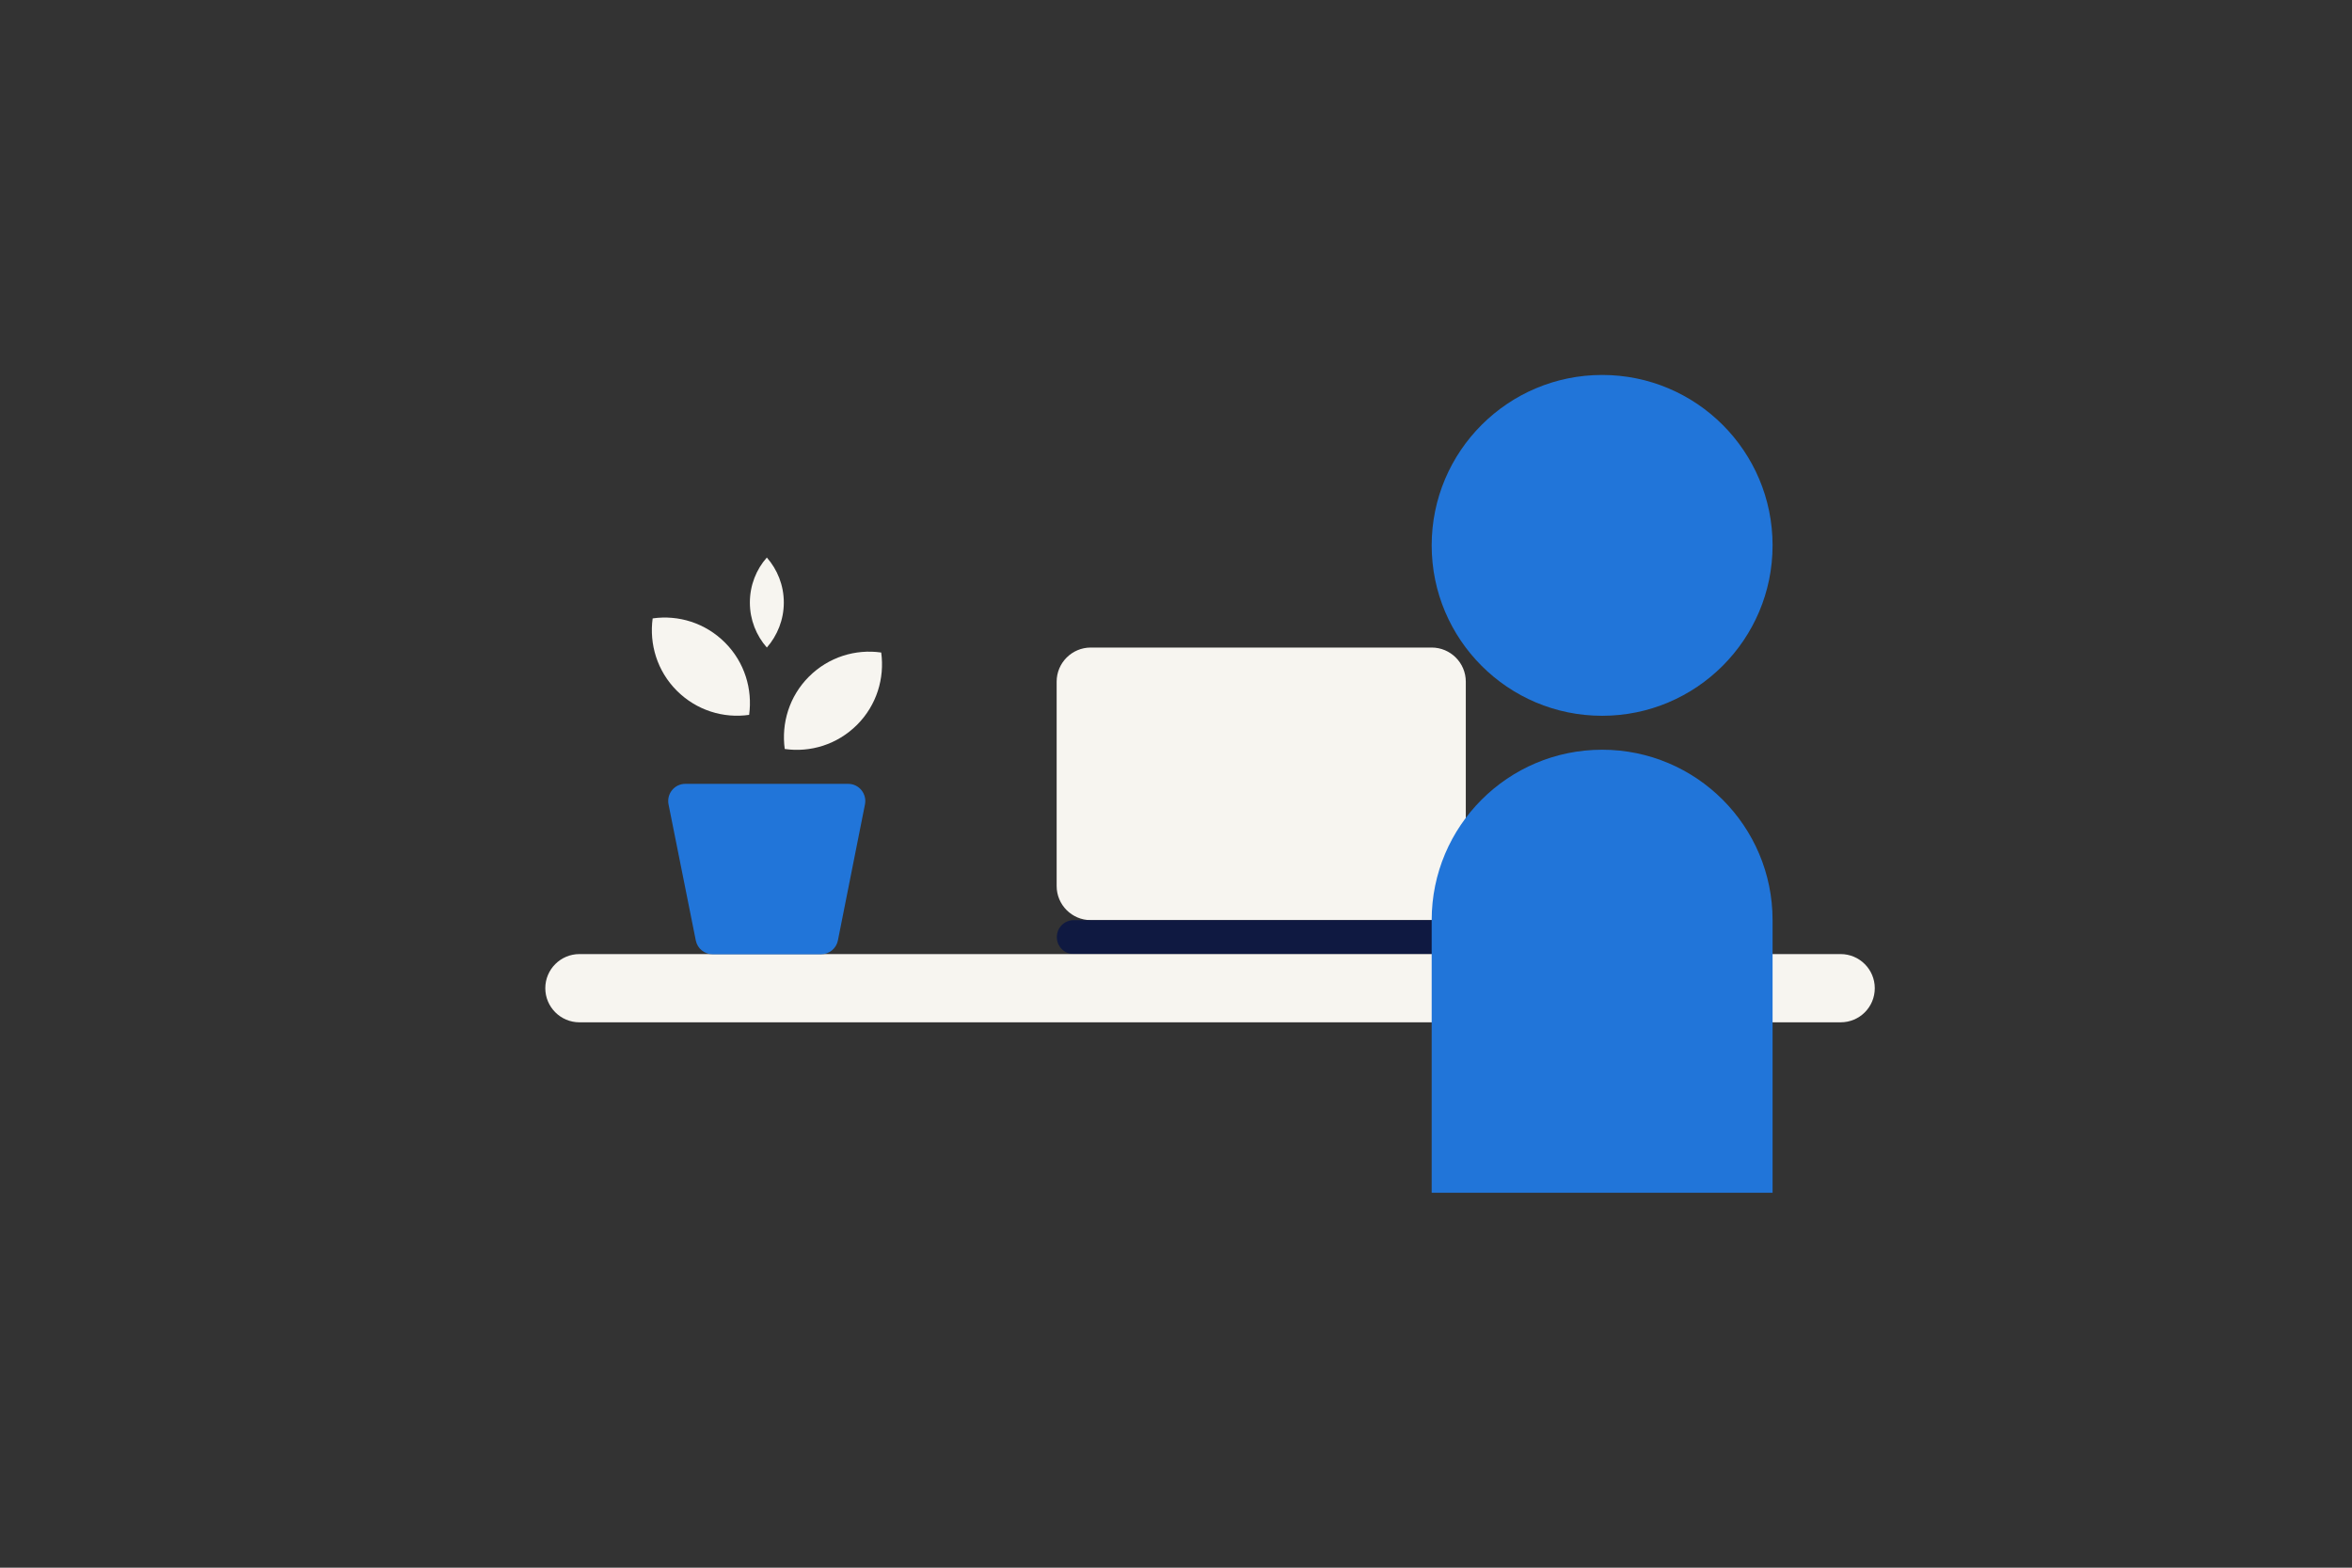
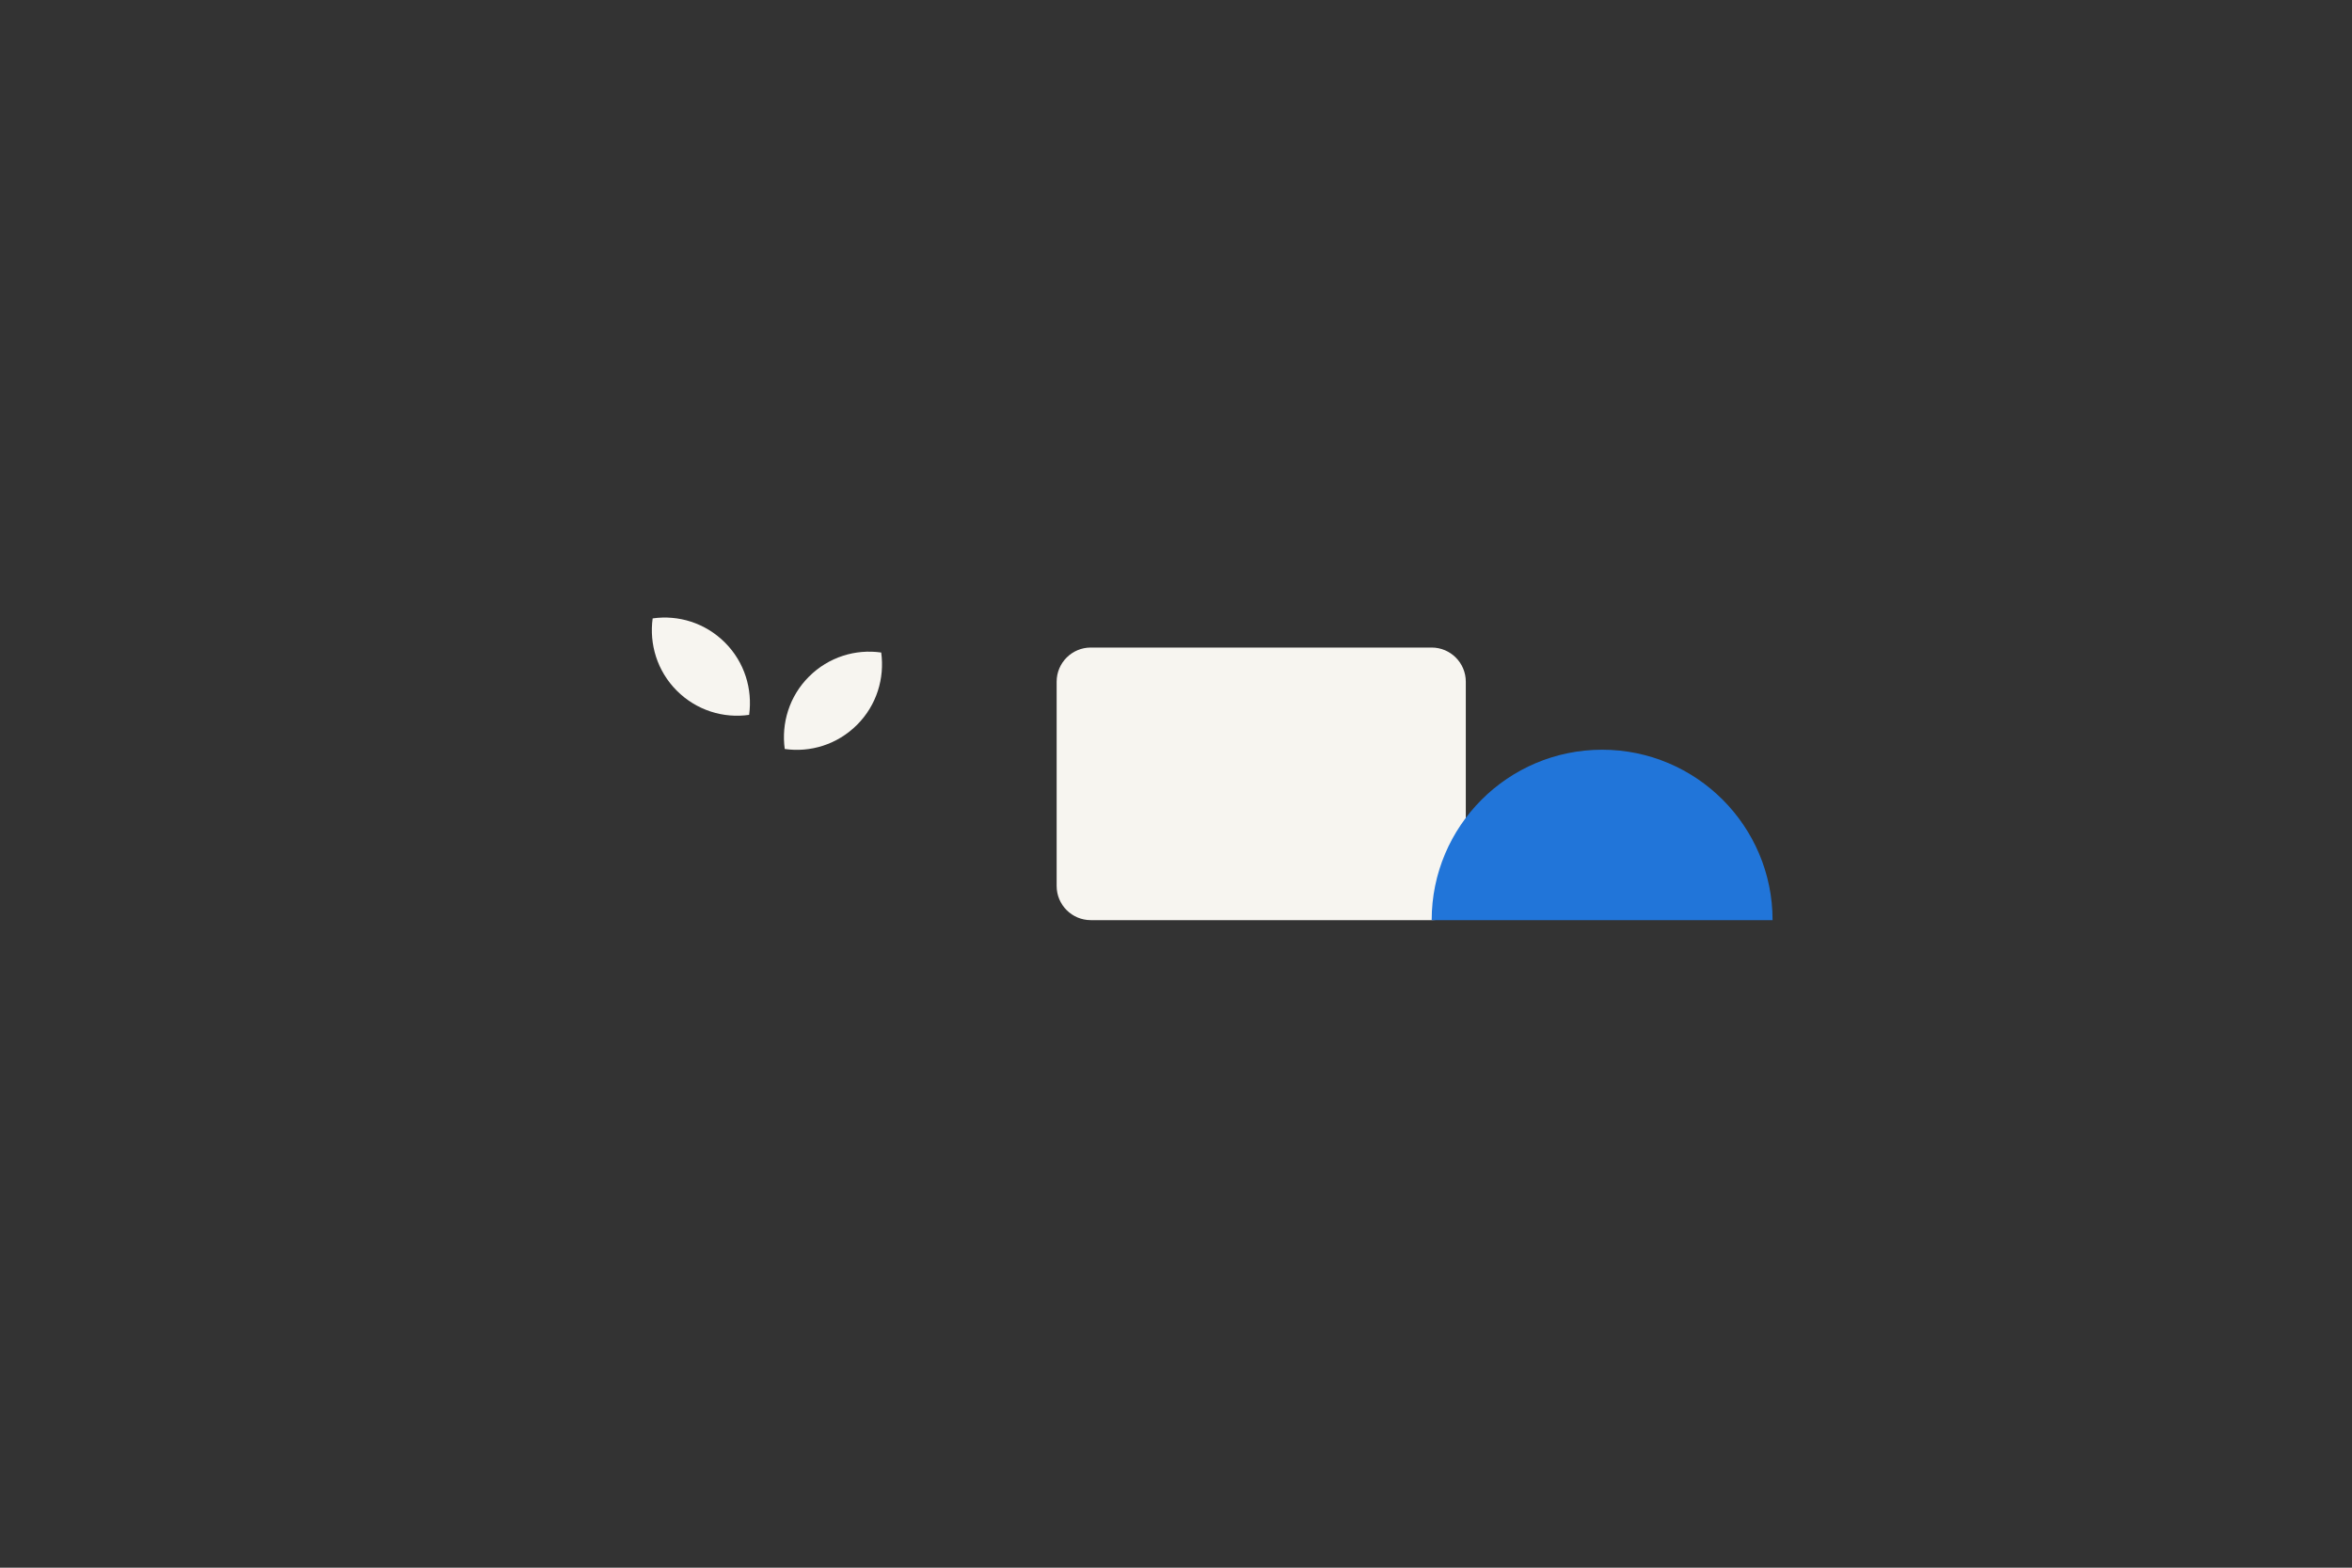
<svg xmlns="http://www.w3.org/2000/svg" version="1.1" x="0px" y="0px" viewBox="0 0 1275 850" style="enable-background:new 0 0 1275 850;" xml:space="preserve">
  <rect x="0" y="0" width="1275" height="850" fill="#333333" stroke="none" />
  <style type="text/css">
	.st0{fill:#F7F5F0;}
	.st1{fill:#0F1941;}
	.st2{fill:#2175D9;}
</style>
  <g id="Laag_1">
</g>
  <g id="Achtergrond">
</g>
  <g id="Illustratie">
    <g>
      <path class="st0" d="M776.1,498.9H591.3c-10.2,0-18.5-8.3-18.5-18.5V369.6c0-10.2,8.3-18.5,18.5-18.5h184.8    c10.2,0,18.5,8.3,18.5,18.5v110.9C794.6,490.6,786.3,498.9,776.1,498.9z" />
-       <path class="st1" d="M785.3,498.9H582.1c-5.1,0-9.2,4.1-9.2,9.2v0c0,5.1,4.1,9.2,9.2,9.2h203.3c5.1,0,9.2-4.1,9.2-9.2v0    C794.6,503,790.4,498.9,785.3,498.9z" />
-       <path class="st0" d="M997.8,554.3H314.1c-10.2,0-18.5-8.3-18.5-18.5v0c0-10.2,8.3-18.5,18.5-18.5h683.7c10.2,0,18.5,8.3,18.5,18.5    v0C1016.3,546.1,1008,554.3,997.8,554.3z" />
-       <path class="st2" d="M960.9,295.7c0,51-41.4,92.4-92.4,92.4s-92.4-41.4-92.4-92.4s41.4-92.4,92.4-92.4S960.9,244.6,960.9,295.7" />
-       <path class="st2" d="M960.9,498.9c0-51-41.4-92.4-92.4-92.4s-92.4,41.4-92.4,92.4l0,0v147.8h184.8V498.9L960.9,498.9z" />
-       <path class="st2" d="M445.1,517.4h-58.8c-4.4,0-8.2-3.1-9.1-7.4l-14.8-73.9c-1.1-5.7,3.2-11.1,9.1-11.1h88.3    c5.8,0,10.2,5.3,9.1,11.1L454.2,510C453.3,514.3,449.5,517.4,445.1,517.4z" />
+       <path class="st2" d="M960.9,498.9c0-51-41.4-92.4-92.4-92.4s-92.4,41.4-92.4,92.4l0,0v147.8V498.9L960.9,498.9z" />
      <path class="st0" d="M438.5,366.9c-10.7,10.7-15,25.3-13.1,39.2c13.9,2,28.5-2.4,39.2-13.1c10.7-10.7,15-25.3,13.1-39.2    C463.8,351.8,449.2,356.2,438.5,366.9z" />
      <path class="st0" d="M393,348.4c10.7,10.7,15,25.3,13.1,39.2c-13.9,2-28.5-2.4-39.2-13.1c-10.7-10.7-15-25.3-13.1-39.2    C367.7,333.3,382.3,337.7,393,348.4z" />
-       <path class="st0" d="M406.5,326.7c0,9.4,3.5,17.9,9.2,24.4c5.7-6.5,9.2-15.1,9.2-24.4c0-9.4-3.5-17.9-9.2-24.4    C410,308.7,406.5,317.3,406.5,326.7z" />
    </g>
  </g>
</svg>